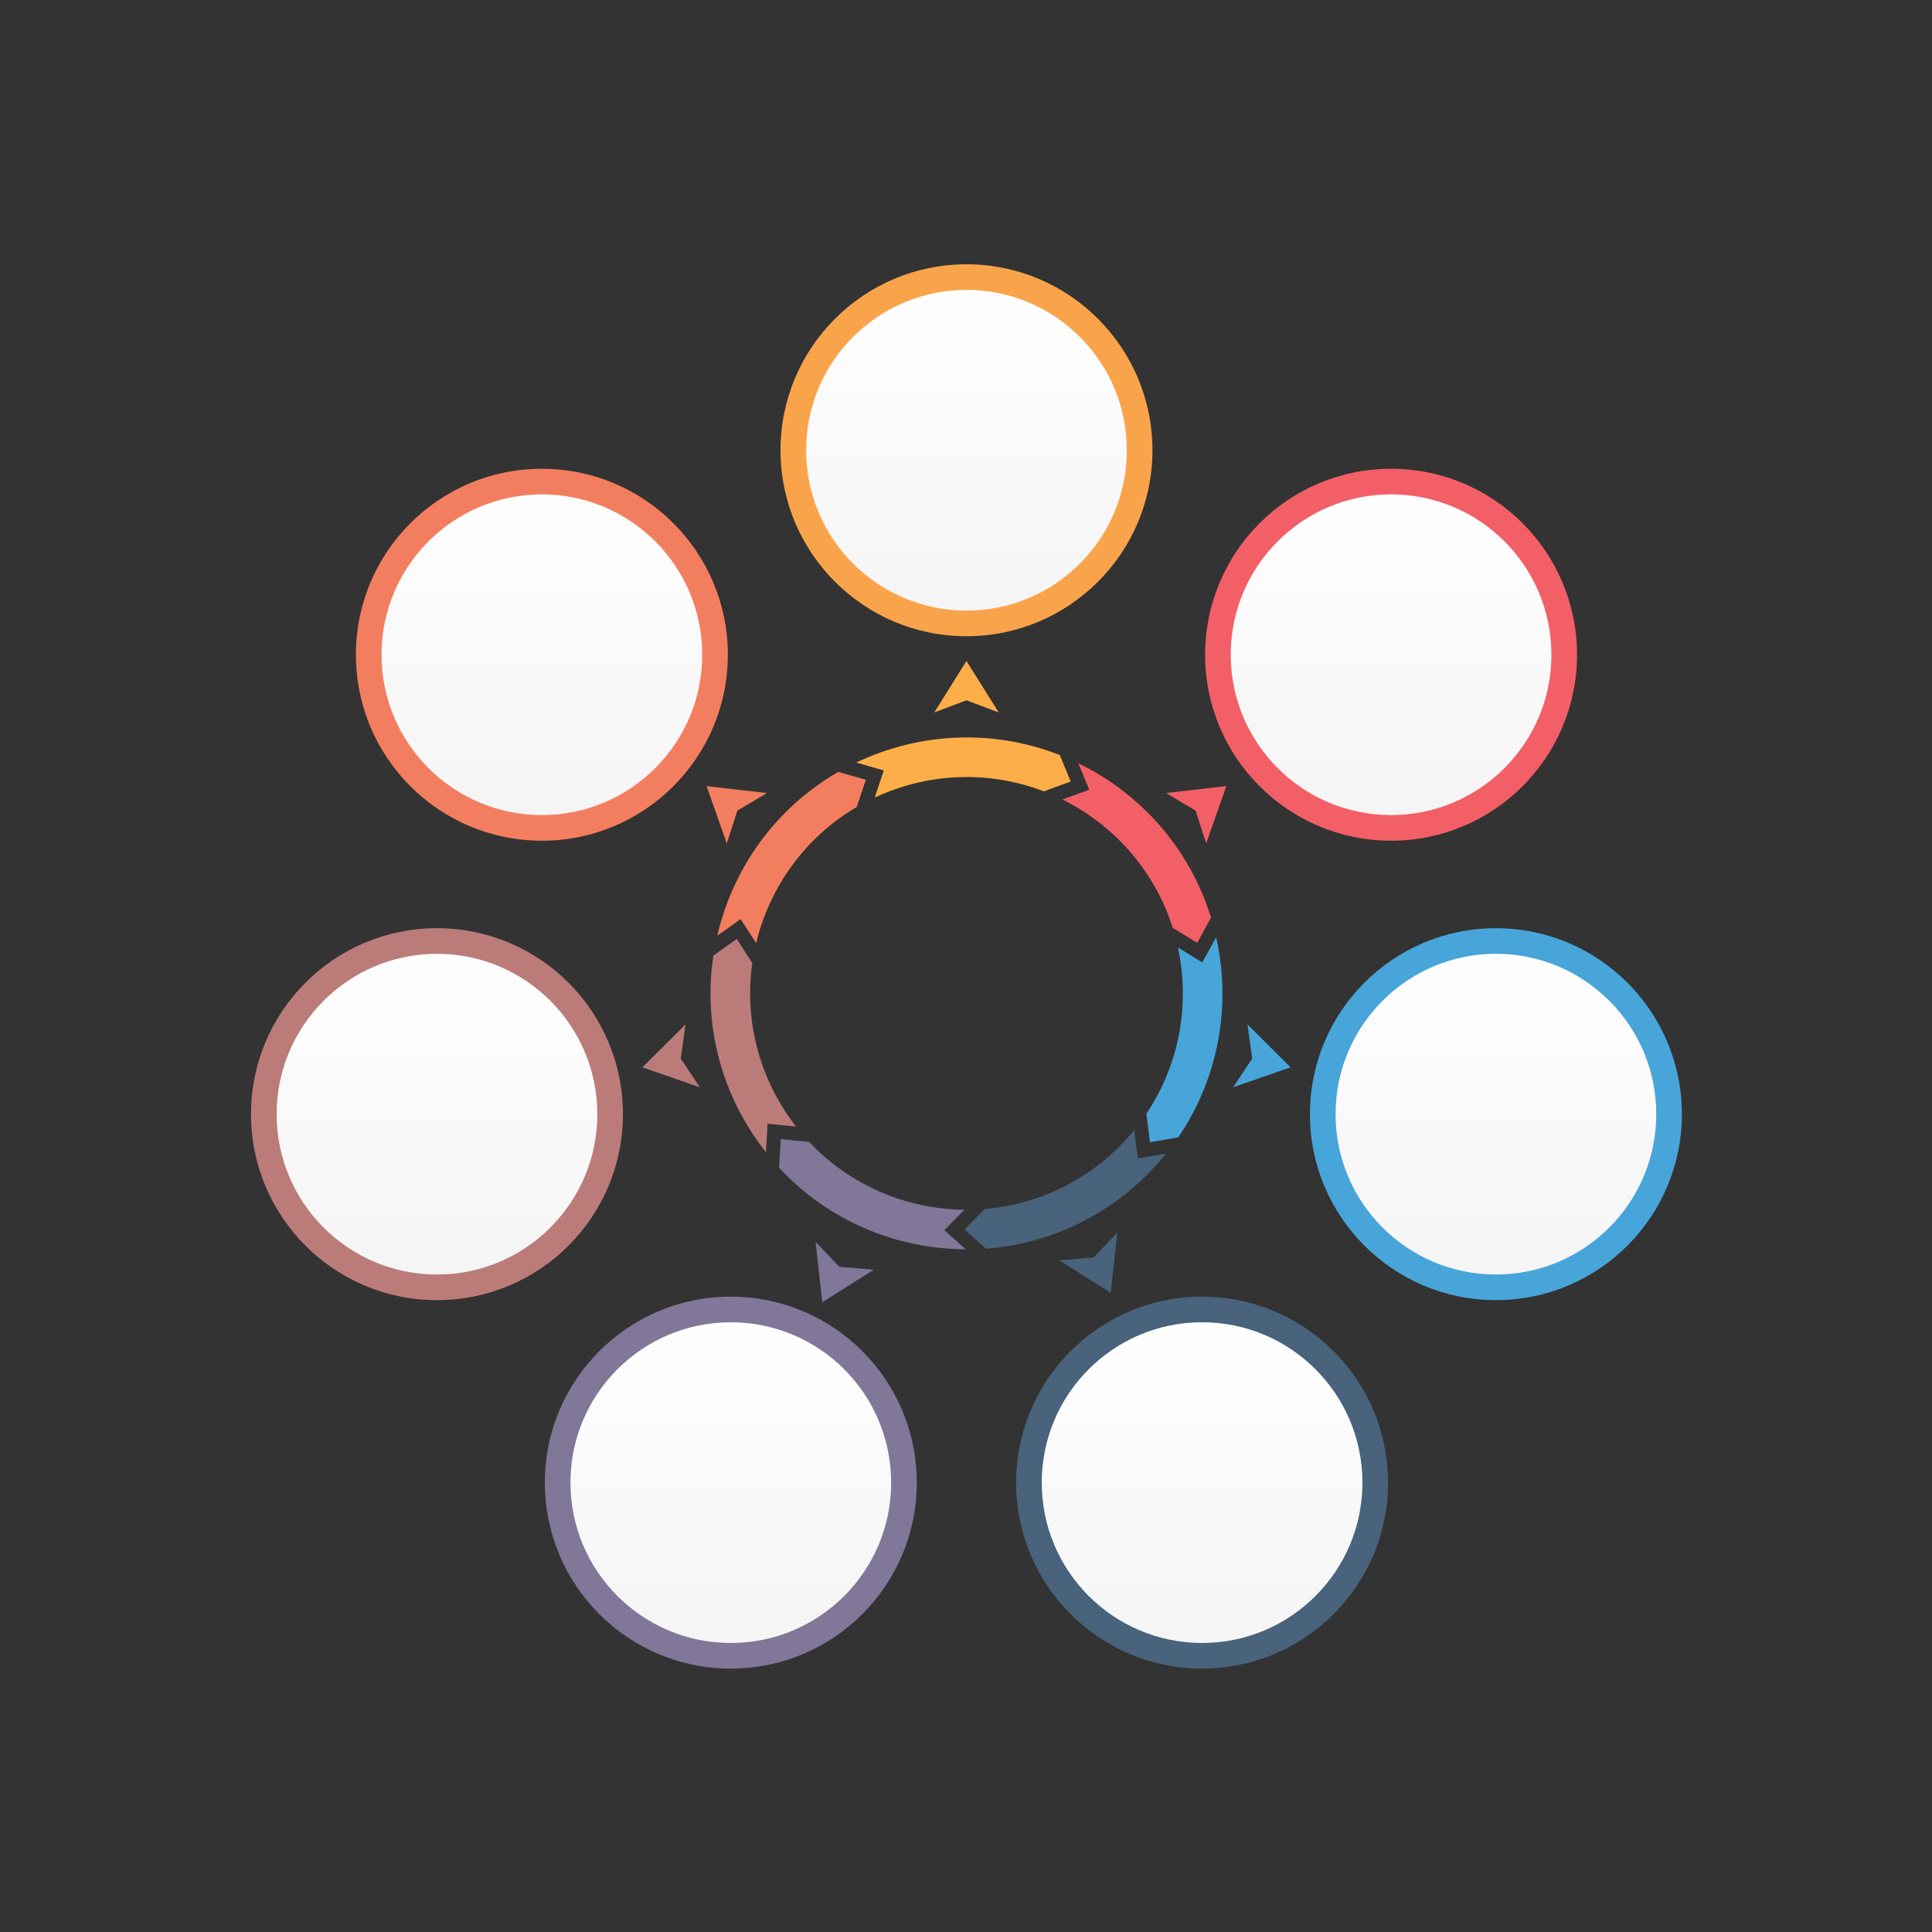
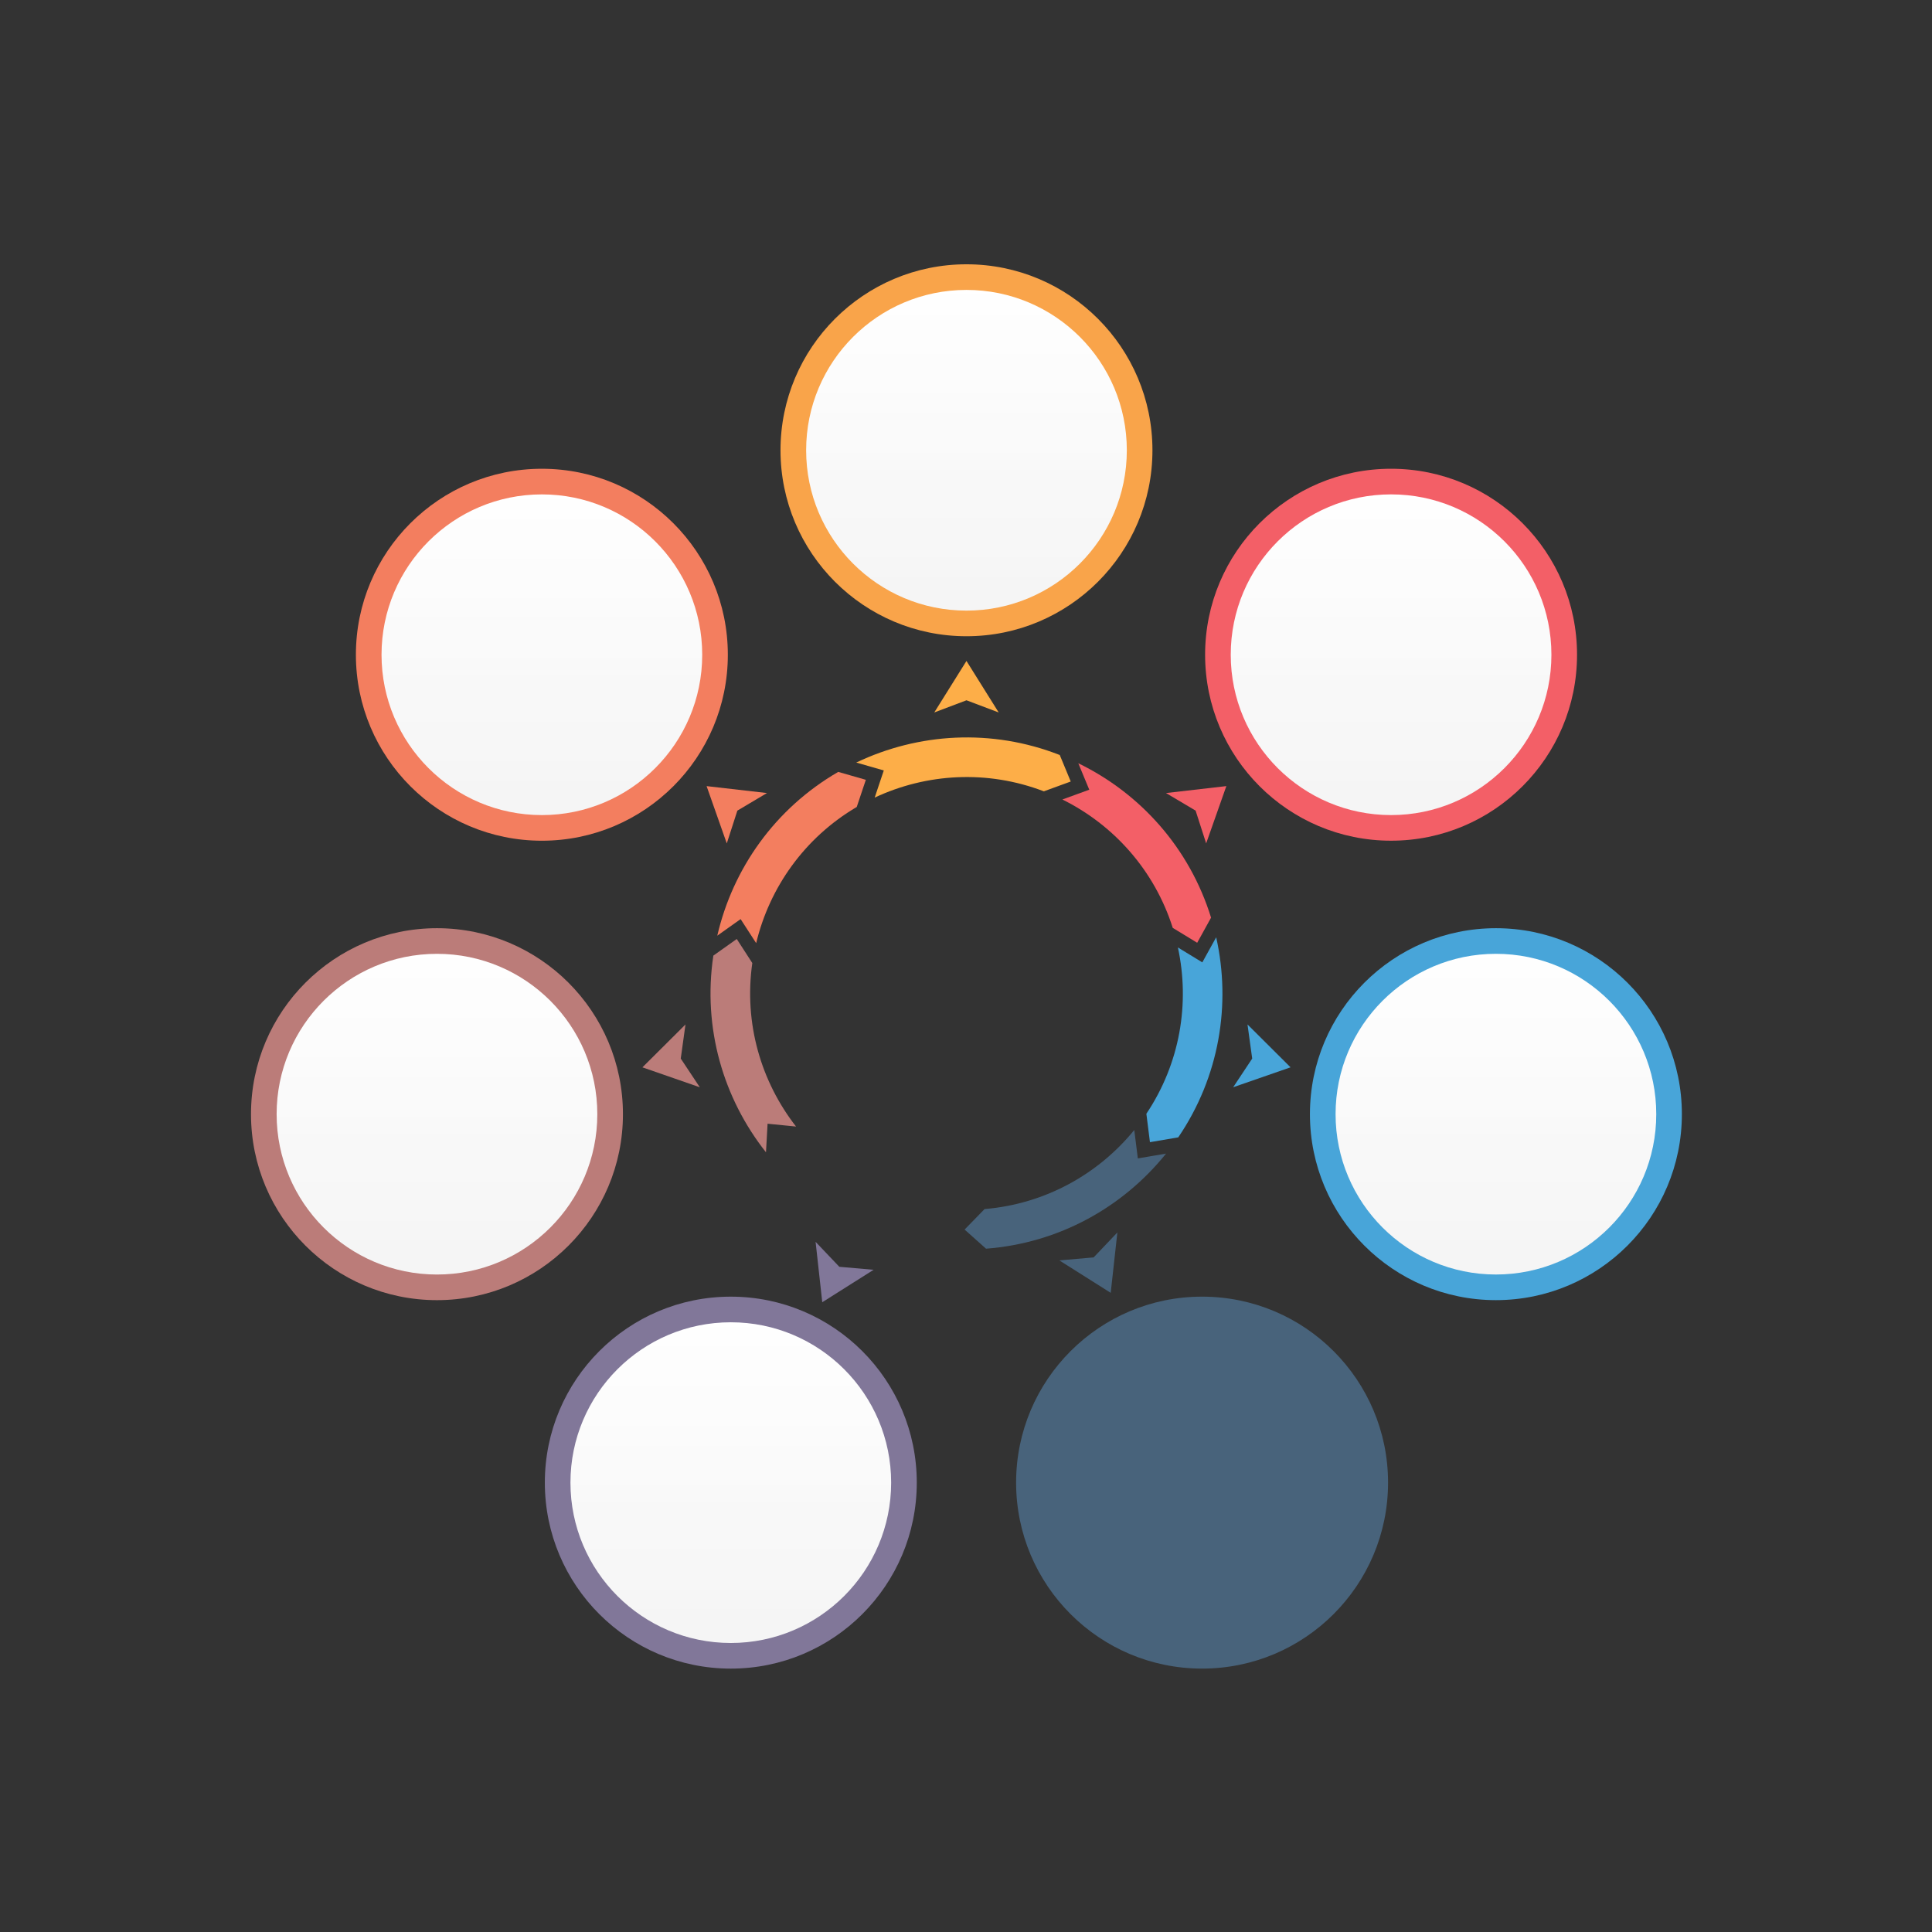
<svg xmlns="http://www.w3.org/2000/svg" width="1080" viewBox="0 0 810 810" height="1080" preserveAspectRatio="xMidYMid meet">
  <rect x="0" y="0" width="810" height="810" fill="#333333" stroke="none" />
  <defs>
    <clipPath id="e9da0762ac">
      <path d="M 159.957 207.277 L 294.406 207.277 L 294.406 341.73 L 159.957 341.73 Z M 159.957 207.277 " clip-rule="nonzero" />
    </clipPath>
    <clipPath id="961ed97c30">
      <path d="M 294.406 274.504 C 294.406 311.625 264.305 341.73 227.184 341.73 C 190.059 341.73 159.957 311.625 159.957 274.504 C 159.957 237.375 190.059 207.277 227.184 207.277 C 264.305 207.277 294.406 237.375 294.406 274.504 Z M 294.406 274.504 " clip-rule="nonzero" />
    </clipPath>
    <clipPath id="99be74076d">
      <path d="M 294.406 274.504 C 294.406 311.625 264.305 341.73 227.184 341.73 C 190.059 341.73 159.957 311.625 159.957 274.504 C 159.957 237.375 190.059 207.277 227.184 207.277 C 264.305 207.277 294.406 237.375 294.406 274.504 " clip-rule="nonzero" />
    </clipPath>
    <linearGradient x1="0" gradientTransform="matrix(0, -134.457, 134.456, 0, 227.181, 341.733)" y1="0" x2="1" gradientUnits="userSpaceOnUse" y2="0" id="d2be083136">
      <stop stop-opacity="1" stop-color="rgb(96.1%, 96.1%, 96.1%)" offset="0" />
      <stop stop-opacity="1" stop-color="rgb(96.1%, 96.1%, 96.1%)" offset="0.062" />
      <stop stop-opacity="1" stop-color="rgb(96.199%, 96.199%, 96.199%)" offset="0.094" />
      <stop stop-opacity="1" stop-color="rgb(96.399%, 96.399%, 96.399%)" offset="0.125" />
      <stop stop-opacity="1" stop-color="rgb(96.599%, 96.599%, 96.599%)" offset="0.156" />
      <stop stop-opacity="1" stop-color="rgb(96.797%, 96.797%, 96.797%)" offset="0.188" />
      <stop stop-opacity="1" stop-color="rgb(96.898%, 96.898%, 96.898%)" offset="0.25" />
      <stop stop-opacity="1" stop-color="rgb(96.999%, 96.999%, 96.999%)" offset="0.281" />
      <stop stop-opacity="1" stop-color="rgb(97.197%, 97.197%, 97.197%)" offset="0.312" />
      <stop stop-opacity="1" stop-color="rgb(97.298%, 97.298%, 97.298%)" offset="0.375" />
      <stop stop-opacity="1" stop-color="rgb(97.447%, 97.447%, 97.447%)" offset="0.438" />
      <stop stop-opacity="1" stop-color="rgb(97.697%, 97.697%, 97.697%)" offset="0.469" />
      <stop stop-opacity="1" stop-color="rgb(97.899%, 97.899%, 97.899%)" offset="0.5" />
      <stop stop-opacity="1" stop-color="rgb(98%, 98%, 98%)" offset="0.562" />
      <stop stop-opacity="1" stop-color="rgb(98.099%, 98.099%, 98.099%)" offset="0.594" />
      <stop stop-opacity="1" stop-color="rgb(98.299%, 98.299%, 98.299%)" offset="0.625" />
      <stop stop-opacity="1" stop-color="rgb(98.499%, 98.499%, 98.499%)" offset="0.656" />
      <stop stop-opacity="1" stop-color="rgb(98.697%, 98.697%, 98.697%)" offset="0.688" />
      <stop stop-opacity="1" stop-color="rgb(98.798%, 98.798%, 98.798%)" offset="0.75" />
      <stop stop-opacity="1" stop-color="rgb(98.898%, 98.898%, 98.898%)" offset="0.781" />
      <stop stop-opacity="1" stop-color="rgb(99.097%, 99.097%, 99.097%)" offset="0.812" />
      <stop stop-opacity="1" stop-color="rgb(99.197%, 99.197%, 99.197%)" offset="0.875" />
      <stop stop-opacity="1" stop-color="rgb(99.298%, 99.298%, 99.298%)" offset="0.906" />
      <stop stop-opacity="1" stop-color="rgb(99.496%, 99.496%, 99.496%)" offset="0.938" />
      <stop stop-opacity="1" stop-color="rgb(99.696%, 99.696%, 99.696%)" offset="0.969" />
      <stop stop-opacity="1" stop-color="rgb(99.898%, 99.898%, 99.898%)" offset="1" />
    </linearGradient>
    <clipPath id="f1efb99832">
      <path d="M 105.188 389 L 262 389 L 262 546 L 105.188 546 Z M 105.188 389 " clip-rule="nonzero" />
    </clipPath>
    <clipPath id="faa3fe0632">
      <path d="M 115.977 399.895 L 250.426 399.895 L 250.426 534.352 L 115.977 534.352 Z M 115.977 399.895 " clip-rule="nonzero" />
    </clipPath>
    <clipPath id="ba120992c0">
      <path d="M 250.426 467.121 C 250.426 504.246 220.324 534.352 183.203 534.352 C 146.078 534.352 115.977 504.246 115.977 467.121 C 115.977 429.996 146.078 399.895 183.203 399.895 C 220.324 399.895 250.426 429.996 250.426 467.121 Z M 250.426 467.121 " clip-rule="nonzero" />
    </clipPath>
    <clipPath id="496900ae13">
      <path d="M 250.426 467.121 C 250.426 504.246 220.324 534.352 183.203 534.352 C 146.078 534.352 115.977 504.246 115.977 467.121 C 115.977 429.996 146.078 399.895 183.203 399.895 C 220.324 399.895 250.426 429.996 250.426 467.121 " clip-rule="nonzero" />
    </clipPath>
    <linearGradient x1="-0" gradientTransform="matrix(0, -134.453, 134.451, 0, 183.202, 534.35)" y1="0" x2="1" gradientUnits="userSpaceOnUse" y2="0" id="db7df4f42a">
      <stop stop-opacity="1" stop-color="rgb(96.1%, 96.1%, 96.1%)" offset="0" />
      <stop stop-opacity="1" stop-color="rgb(96.1%, 96.1%, 96.1%)" offset="0.062" />
      <stop stop-opacity="1" stop-color="rgb(96.199%, 96.199%, 96.199%)" offset="0.094" />
      <stop stop-opacity="1" stop-color="rgb(96.399%, 96.399%, 96.399%)" offset="0.125" />
      <stop stop-opacity="1" stop-color="rgb(96.599%, 96.599%, 96.599%)" offset="0.156" />
      <stop stop-opacity="1" stop-color="rgb(96.797%, 96.797%, 96.797%)" offset="0.188" />
      <stop stop-opacity="1" stop-color="rgb(96.898%, 96.898%, 96.898%)" offset="0.25" />
      <stop stop-opacity="1" stop-color="rgb(96.999%, 96.999%, 96.999%)" offset="0.281" />
      <stop stop-opacity="1" stop-color="rgb(97.197%, 97.197%, 97.197%)" offset="0.312" />
      <stop stop-opacity="1" stop-color="rgb(97.298%, 97.298%, 97.298%)" offset="0.375" />
      <stop stop-opacity="1" stop-color="rgb(97.447%, 97.447%, 97.447%)" offset="0.438" />
      <stop stop-opacity="1" stop-color="rgb(97.697%, 97.697%, 97.697%)" offset="0.469" />
      <stop stop-opacity="1" stop-color="rgb(97.899%, 97.899%, 97.899%)" offset="0.5" />
      <stop stop-opacity="1" stop-color="rgb(98%, 98%, 98%)" offset="0.562" />
      <stop stop-opacity="1" stop-color="rgb(98.099%, 98.099%, 98.099%)" offset="0.594" />
      <stop stop-opacity="1" stop-color="rgb(98.299%, 98.299%, 98.299%)" offset="0.625" />
      <stop stop-opacity="1" stop-color="rgb(98.499%, 98.499%, 98.499%)" offset="0.656" />
      <stop stop-opacity="1" stop-color="rgb(98.697%, 98.697%, 98.697%)" offset="0.688" />
      <stop stop-opacity="1" stop-color="rgb(98.798%, 98.798%, 98.798%)" offset="0.75" />
      <stop stop-opacity="1" stop-color="rgb(98.898%, 98.898%, 98.898%)" offset="0.781" />
      <stop stop-opacity="1" stop-color="rgb(99.097%, 99.097%, 99.097%)" offset="0.812" />
      <stop stop-opacity="1" stop-color="rgb(99.197%, 99.197%, 99.197%)" offset="0.875" />
      <stop stop-opacity="1" stop-color="rgb(99.298%, 99.298%, 99.298%)" offset="0.906" />
      <stop stop-opacity="1" stop-color="rgb(99.496%, 99.496%, 99.496%)" offset="0.938" />
      <stop stop-opacity="1" stop-color="rgb(99.696%, 99.696%, 99.696%)" offset="0.969" />
      <stop stop-opacity="1" stop-color="rgb(99.898%, 99.898%, 99.898%)" offset="1" />
    </linearGradient>
    <clipPath id="3fd7623303">
      <path d="M 228.035 543.406 L 385 543.406 L 385 699.559 L 228.035 699.559 Z M 228.035 543.406 " clip-rule="nonzero" />
    </clipPath>
    <clipPath id="251d90c4e0">
      <path d="M 239.164 554.371 L 373.617 554.371 L 373.617 688.828 L 239.164 688.828 Z M 239.164 554.371 " clip-rule="nonzero" />
    </clipPath>
    <clipPath id="057a67c6f3">
      <path d="M 373.617 621.594 C 373.617 658.723 343.512 688.828 306.391 688.828 C 269.266 688.828 239.164 658.723 239.164 621.594 C 239.164 584.473 269.266 554.371 306.391 554.371 C 343.512 554.371 373.617 584.473 373.617 621.594 Z M 373.617 621.594 " clip-rule="nonzero" />
    </clipPath>
    <clipPath id="ea0b2383d6">
      <path d="M 373.617 621.594 C 373.617 658.723 343.512 688.828 306.391 688.828 C 269.266 688.828 239.164 658.723 239.164 621.594 C 239.164 584.473 269.266 554.371 306.391 554.371 C 343.512 554.371 373.617 584.473 373.617 621.594 " clip-rule="nonzero" />
    </clipPath>
    <linearGradient x1="-0" gradientTransform="matrix(0, -134.457, 134.456, 0, 306.394, 688.827)" y1="0" x2="1" gradientUnits="userSpaceOnUse" y2="0" id="d6de7c72d8">
      <stop stop-opacity="1" stop-color="rgb(96.1%, 96.1%, 96.1%)" offset="0" />
      <stop stop-opacity="1" stop-color="rgb(96.1%, 96.1%, 96.1%)" offset="0.062" />
      <stop stop-opacity="1" stop-color="rgb(96.199%, 96.199%, 96.199%)" offset="0.094" />
      <stop stop-opacity="1" stop-color="rgb(96.399%, 96.399%, 96.399%)" offset="0.125" />
      <stop stop-opacity="1" stop-color="rgb(96.599%, 96.599%, 96.599%)" offset="0.156" />
      <stop stop-opacity="1" stop-color="rgb(96.797%, 96.797%, 96.797%)" offset="0.188" />
      <stop stop-opacity="1" stop-color="rgb(96.898%, 96.898%, 96.898%)" offset="0.25" />
      <stop stop-opacity="1" stop-color="rgb(96.999%, 96.999%, 96.999%)" offset="0.281" />
      <stop stop-opacity="1" stop-color="rgb(97.197%, 97.197%, 97.197%)" offset="0.312" />
      <stop stop-opacity="1" stop-color="rgb(97.298%, 97.298%, 97.298%)" offset="0.375" />
      <stop stop-opacity="1" stop-color="rgb(97.447%, 97.447%, 97.447%)" offset="0.438" />
      <stop stop-opacity="1" stop-color="rgb(97.697%, 97.697%, 97.697%)" offset="0.469" />
      <stop stop-opacity="1" stop-color="rgb(97.899%, 97.899%, 97.899%)" offset="0.5" />
      <stop stop-opacity="1" stop-color="rgb(98%, 98%, 98%)" offset="0.562" />
      <stop stop-opacity="1" stop-color="rgb(98.099%, 98.099%, 98.099%)" offset="0.594" />
      <stop stop-opacity="1" stop-color="rgb(98.299%, 98.299%, 98.299%)" offset="0.625" />
      <stop stop-opacity="1" stop-color="rgb(98.499%, 98.499%, 98.499%)" offset="0.656" />
      <stop stop-opacity="1" stop-color="rgb(98.697%, 98.697%, 98.697%)" offset="0.688" />
      <stop stop-opacity="1" stop-color="rgb(98.798%, 98.798%, 98.798%)" offset="0.75" />
      <stop stop-opacity="1" stop-color="rgb(98.898%, 98.898%, 98.898%)" offset="0.781" />
      <stop stop-opacity="1" stop-color="rgb(99.097%, 99.097%, 99.097%)" offset="0.812" />
      <stop stop-opacity="1" stop-color="rgb(99.197%, 99.197%, 99.197%)" offset="0.875" />
      <stop stop-opacity="1" stop-color="rgb(99.298%, 99.298%, 99.298%)" offset="0.906" />
      <stop stop-opacity="1" stop-color="rgb(99.496%, 99.496%, 99.496%)" offset="0.938" />
      <stop stop-opacity="1" stop-color="rgb(99.696%, 99.696%, 99.696%)" offset="0.969" />
      <stop stop-opacity="1" stop-color="rgb(99.898%, 99.898%, 99.898%)" offset="1" />
    </linearGradient>
    <clipPath id="6334db4a4b">
      <path d="M 426 543.406 L 582 543.406 L 582 699.559 L 426 699.559 Z M 426 543.406 " clip-rule="nonzero" />
    </clipPath>
    <clipPath id="32a6ffb2ca">
-       <path d="M 436.754 554.367 L 571.207 554.367 L 571.207 688.824 L 436.754 688.824 Z M 436.754 554.367 " clip-rule="nonzero" />
-     </clipPath>
+       </clipPath>
    <clipPath id="ca96fd8381">
      <path d="M 571.207 621.594 C 571.207 658.723 541.105 688.824 503.98 688.824 C 466.852 688.824 436.754 658.723 436.754 621.594 C 436.754 584.469 466.852 554.367 503.98 554.367 C 541.105 554.367 571.207 584.469 571.207 621.594 Z M 571.207 621.594 " clip-rule="nonzero" />
    </clipPath>
    <clipPath id="0eb1351069">
      <path d="M 571.207 621.594 C 571.207 658.723 541.105 688.824 503.98 688.824 C 466.852 688.824 436.754 658.723 436.754 621.594 C 436.754 584.469 466.852 554.367 503.98 554.367 C 541.105 554.367 571.207 584.469 571.207 621.594 " clip-rule="nonzero" />
    </clipPath>
    <linearGradient x1="0" gradientTransform="matrix(0, -134.457, 134.456, 0, 503.981, 688.823)" y1="0" x2="1" gradientUnits="userSpaceOnUse" y2="0" id="10526d1fd7">
      <stop stop-opacity="1" stop-color="rgb(96.1%, 96.1%, 96.1%)" offset="0" />
      <stop stop-opacity="1" stop-color="rgb(96.1%, 96.1%, 96.1%)" offset="0.062" />
      <stop stop-opacity="1" stop-color="rgb(96.199%, 96.199%, 96.199%)" offset="0.094" />
      <stop stop-opacity="1" stop-color="rgb(96.399%, 96.399%, 96.399%)" offset="0.125" />
      <stop stop-opacity="1" stop-color="rgb(96.599%, 96.599%, 96.599%)" offset="0.156" />
      <stop stop-opacity="1" stop-color="rgb(96.797%, 96.797%, 96.797%)" offset="0.188" />
      <stop stop-opacity="1" stop-color="rgb(96.898%, 96.898%, 96.898%)" offset="0.25" />
      <stop stop-opacity="1" stop-color="rgb(96.999%, 96.999%, 96.999%)" offset="0.281" />
      <stop stop-opacity="1" stop-color="rgb(97.197%, 97.197%, 97.197%)" offset="0.312" />
      <stop stop-opacity="1" stop-color="rgb(97.298%, 97.298%, 97.298%)" offset="0.375" />
      <stop stop-opacity="1" stop-color="rgb(97.447%, 97.447%, 97.447%)" offset="0.438" />
      <stop stop-opacity="1" stop-color="rgb(97.697%, 97.697%, 97.697%)" offset="0.469" />
      <stop stop-opacity="1" stop-color="rgb(97.899%, 97.899%, 97.899%)" offset="0.5" />
      <stop stop-opacity="1" stop-color="rgb(98%, 98%, 98%)" offset="0.562" />
      <stop stop-opacity="1" stop-color="rgb(98.099%, 98.099%, 98.099%)" offset="0.594" />
      <stop stop-opacity="1" stop-color="rgb(98.299%, 98.299%, 98.299%)" offset="0.625" />
      <stop stop-opacity="1" stop-color="rgb(98.499%, 98.499%, 98.499%)" offset="0.656" />
      <stop stop-opacity="1" stop-color="rgb(98.697%, 98.697%, 98.697%)" offset="0.688" />
      <stop stop-opacity="1" stop-color="rgb(98.798%, 98.798%, 98.798%)" offset="0.75" />
      <stop stop-opacity="1" stop-color="rgb(98.898%, 98.898%, 98.898%)" offset="0.781" />
      <stop stop-opacity="1" stop-color="rgb(99.097%, 99.097%, 99.097%)" offset="0.812" />
      <stop stop-opacity="1" stop-color="rgb(99.197%, 99.197%, 99.197%)" offset="0.875" />
      <stop stop-opacity="1" stop-color="rgb(99.298%, 99.298%, 99.298%)" offset="0.906" />
      <stop stop-opacity="1" stop-color="rgb(99.496%, 99.496%, 99.496%)" offset="0.938" />
      <stop stop-opacity="1" stop-color="rgb(99.696%, 99.696%, 99.696%)" offset="0.969" />
      <stop stop-opacity="1" stop-color="rgb(99.898%, 99.898%, 99.898%)" offset="1" />
    </linearGradient>
    <clipPath id="cebb6a0b62">
      <path d="M 549 389 L 705.129 389 L 705.129 546 L 549 546 Z M 549 389 " clip-rule="nonzero" />
    </clipPath>
    <clipPath id="348903caca">
      <path d="M 559.945 399.891 L 694.395 399.891 L 694.395 534.344 L 559.945 534.344 Z M 559.945 399.891 " clip-rule="nonzero" />
    </clipPath>
    <clipPath id="e47b94c301">
      <path d="M 694.395 467.117 C 694.395 504.238 664.293 534.344 627.168 534.344 C 590.039 534.344 559.945 504.238 559.945 467.117 C 559.945 429.992 590.039 399.891 627.168 399.891 C 664.293 399.891 694.395 429.992 694.395 467.117 Z M 694.395 467.117 " clip-rule="nonzero" />
    </clipPath>
    <clipPath id="39ce219b38">
      <path d="M 694.395 467.117 C 694.395 504.238 664.293 534.344 627.168 534.344 C 590.039 534.344 559.945 504.238 559.945 467.117 C 559.945 429.992 590.039 399.891 627.168 399.891 C 664.293 399.891 694.395 429.992 694.395 467.117 " clip-rule="nonzero" />
    </clipPath>
    <linearGradient x1="0" gradientTransform="matrix(0, -134.456, 134.454, 0, 627.165, 534.346)" y1="0" x2="1" gradientUnits="userSpaceOnUse" y2="0" id="3721490b5f">
      <stop stop-opacity="1" stop-color="rgb(96.1%, 96.1%, 96.1%)" offset="0" />
      <stop stop-opacity="1" stop-color="rgb(96.1%, 96.1%, 96.1%)" offset="0.062" />
      <stop stop-opacity="1" stop-color="rgb(96.199%, 96.199%, 96.199%)" offset="0.094" />
      <stop stop-opacity="1" stop-color="rgb(96.399%, 96.399%, 96.399%)" offset="0.125" />
      <stop stop-opacity="1" stop-color="rgb(96.599%, 96.599%, 96.599%)" offset="0.156" />
      <stop stop-opacity="1" stop-color="rgb(96.797%, 96.797%, 96.797%)" offset="0.188" />
      <stop stop-opacity="1" stop-color="rgb(96.898%, 96.898%, 96.898%)" offset="0.25" />
      <stop stop-opacity="1" stop-color="rgb(96.999%, 96.999%, 96.999%)" offset="0.281" />
      <stop stop-opacity="1" stop-color="rgb(97.197%, 97.197%, 97.197%)" offset="0.312" />
      <stop stop-opacity="1" stop-color="rgb(97.298%, 97.298%, 97.298%)" offset="0.375" />
      <stop stop-opacity="1" stop-color="rgb(97.447%, 97.447%, 97.447%)" offset="0.438" />
      <stop stop-opacity="1" stop-color="rgb(97.697%, 97.697%, 97.697%)" offset="0.469" />
      <stop stop-opacity="1" stop-color="rgb(97.899%, 97.899%, 97.899%)" offset="0.5" />
      <stop stop-opacity="1" stop-color="rgb(98%, 98%, 98%)" offset="0.562" />
      <stop stop-opacity="1" stop-color="rgb(98.099%, 98.099%, 98.099%)" offset="0.594" />
      <stop stop-opacity="1" stop-color="rgb(98.299%, 98.299%, 98.299%)" offset="0.625" />
      <stop stop-opacity="1" stop-color="rgb(98.499%, 98.499%, 98.499%)" offset="0.656" />
      <stop stop-opacity="1" stop-color="rgb(98.697%, 98.697%, 98.697%)" offset="0.688" />
      <stop stop-opacity="1" stop-color="rgb(98.798%, 98.798%, 98.798%)" offset="0.75" />
      <stop stop-opacity="1" stop-color="rgb(98.898%, 98.898%, 98.898%)" offset="0.781" />
      <stop stop-opacity="1" stop-color="rgb(99.097%, 99.097%, 99.097%)" offset="0.812" />
      <stop stop-opacity="1" stop-color="rgb(99.197%, 99.197%, 99.197%)" offset="0.875" />
      <stop stop-opacity="1" stop-color="rgb(99.298%, 99.298%, 99.298%)" offset="0.906" />
      <stop stop-opacity="1" stop-color="rgb(99.496%, 99.496%, 99.496%)" offset="0.938" />
      <stop stop-opacity="1" stop-color="rgb(99.696%, 99.696%, 99.696%)" offset="0.969" />
      <stop stop-opacity="1" stop-color="rgb(99.898%, 99.898%, 99.898%)" offset="1" />
    </linearGradient>
    <clipPath id="fa2e77fed4">
      <path d="M 515.992 207.27 L 650.438 207.27 L 650.438 341.727 L 515.992 341.727 Z M 515.992 207.27 " clip-rule="nonzero" />
    </clipPath>
    <clipPath id="6c5c47500c">
      <path d="M 650.438 274.5 C 650.438 311.625 620.336 341.727 583.211 341.727 C 546.09 341.727 515.992 311.625 515.992 274.5 C 515.992 237.371 546.09 207.27 583.211 207.27 C 620.336 207.27 650.438 237.371 650.438 274.5 Z M 650.438 274.5 " clip-rule="nonzero" />
    </clipPath>
    <clipPath id="2130ba564d">
      <path d="M 650.438 274.5 C 650.438 311.625 620.336 341.727 583.211 341.727 C 546.09 341.727 515.992 311.625 515.992 274.5 C 515.992 237.371 546.09 207.27 583.211 207.27 C 620.336 207.27 650.438 237.371 650.438 274.5 " clip-rule="nonzero" />
    </clipPath>
    <linearGradient x1="0" gradientTransform="matrix(0, -134.457, 134.455, 0, 583.214, 341.729)" y1="0" x2="1" gradientUnits="userSpaceOnUse" y2="0" id="ccb041e6d6">
      <stop stop-opacity="1" stop-color="rgb(96.1%, 96.1%, 96.1%)" offset="0" />
      <stop stop-opacity="1" stop-color="rgb(96.1%, 96.1%, 96.1%)" offset="0.062" />
      <stop stop-opacity="1" stop-color="rgb(96.199%, 96.199%, 96.199%)" offset="0.094" />
      <stop stop-opacity="1" stop-color="rgb(96.399%, 96.399%, 96.399%)" offset="0.125" />
      <stop stop-opacity="1" stop-color="rgb(96.599%, 96.599%, 96.599%)" offset="0.156" />
      <stop stop-opacity="1" stop-color="rgb(96.797%, 96.797%, 96.797%)" offset="0.188" />
      <stop stop-opacity="1" stop-color="rgb(96.898%, 96.898%, 96.898%)" offset="0.25" />
      <stop stop-opacity="1" stop-color="rgb(96.999%, 96.999%, 96.999%)" offset="0.281" />
      <stop stop-opacity="1" stop-color="rgb(97.197%, 97.197%, 97.197%)" offset="0.312" />
      <stop stop-opacity="1" stop-color="rgb(97.298%, 97.298%, 97.298%)" offset="0.375" />
      <stop stop-opacity="1" stop-color="rgb(97.447%, 97.447%, 97.447%)" offset="0.438" />
      <stop stop-opacity="1" stop-color="rgb(97.697%, 97.697%, 97.697%)" offset="0.469" />
      <stop stop-opacity="1" stop-color="rgb(97.899%, 97.899%, 97.899%)" offset="0.5" />
      <stop stop-opacity="1" stop-color="rgb(98%, 98%, 98%)" offset="0.562" />
      <stop stop-opacity="1" stop-color="rgb(98.099%, 98.099%, 98.099%)" offset="0.594" />
      <stop stop-opacity="1" stop-color="rgb(98.299%, 98.299%, 98.299%)" offset="0.625" />
      <stop stop-opacity="1" stop-color="rgb(98.499%, 98.499%, 98.499%)" offset="0.656" />
      <stop stop-opacity="1" stop-color="rgb(98.697%, 98.697%, 98.697%)" offset="0.688" />
      <stop stop-opacity="1" stop-color="rgb(98.798%, 98.798%, 98.798%)" offset="0.75" />
      <stop stop-opacity="1" stop-color="rgb(98.898%, 98.898%, 98.898%)" offset="0.781" />
      <stop stop-opacity="1" stop-color="rgb(99.097%, 99.097%, 99.097%)" offset="0.812" />
      <stop stop-opacity="1" stop-color="rgb(99.197%, 99.197%, 99.197%)" offset="0.875" />
      <stop stop-opacity="1" stop-color="rgb(99.298%, 99.298%, 99.298%)" offset="0.906" />
      <stop stop-opacity="1" stop-color="rgb(99.496%, 99.496%, 99.496%)" offset="0.938" />
      <stop stop-opacity="1" stop-color="rgb(99.696%, 99.696%, 99.696%)" offset="0.969" />
      <stop stop-opacity="1" stop-color="rgb(99.898%, 99.898%, 99.898%)" offset="1" />
    </linearGradient>
    <clipPath id="b374244a72">
      <path d="M 327 110.809 L 484 110.809 L 484 267 L 327 267 Z M 327 110.809 " clip-rule="nonzero" />
    </clipPath>
    <clipPath id="dce2769df7">
      <path d="M 337.977 121.547 L 472.426 121.547 L 472.426 256.004 L 337.977 256.004 Z M 337.977 121.547 " clip-rule="nonzero" />
    </clipPath>
    <clipPath id="aa6f8716b0">
      <path d="M 472.426 188.773 C 472.426 225.902 442.324 256.004 405.203 256.004 C 368.074 256.004 337.977 225.902 337.977 188.773 C 337.977 151.648 368.074 121.547 405.203 121.547 C 442.324 121.547 472.426 151.648 472.426 188.773 Z M 472.426 188.773 " clip-rule="nonzero" />
    </clipPath>
    <clipPath id="a7fff808ce">
      <path d="M 472.426 188.773 C 472.426 225.902 442.324 256.004 405.203 256.004 C 368.074 256.004 337.977 225.902 337.977 188.773 C 337.977 151.648 368.074 121.547 405.203 121.547 C 442.324 121.547 472.426 151.648 472.426 188.773 " clip-rule="nonzero" />
    </clipPath>
    <linearGradient x1="0" gradientTransform="matrix(0, -134.457, 134.456, 0, 405.198, 256.005)" y1="0" x2="1" gradientUnits="userSpaceOnUse" y2="0" id="798e2cebdb">
      <stop stop-opacity="1" stop-color="rgb(96.1%, 96.1%, 96.1%)" offset="0" />
      <stop stop-opacity="1" stop-color="rgb(96.1%, 96.1%, 96.1%)" offset="0.062" />
      <stop stop-opacity="1" stop-color="rgb(96.199%, 96.199%, 96.199%)" offset="0.094" />
      <stop stop-opacity="1" stop-color="rgb(96.399%, 96.399%, 96.399%)" offset="0.125" />
      <stop stop-opacity="1" stop-color="rgb(96.599%, 96.599%, 96.599%)" offset="0.156" />
      <stop stop-opacity="1" stop-color="rgb(96.797%, 96.797%, 96.797%)" offset="0.188" />
      <stop stop-opacity="1" stop-color="rgb(96.898%, 96.898%, 96.898%)" offset="0.25" />
      <stop stop-opacity="1" stop-color="rgb(96.999%, 96.999%, 96.999%)" offset="0.281" />
      <stop stop-opacity="1" stop-color="rgb(97.197%, 97.197%, 97.197%)" offset="0.312" />
      <stop stop-opacity="1" stop-color="rgb(97.298%, 97.298%, 97.298%)" offset="0.375" />
      <stop stop-opacity="1" stop-color="rgb(97.447%, 97.447%, 97.447%)" offset="0.438" />
      <stop stop-opacity="1" stop-color="rgb(97.697%, 97.697%, 97.697%)" offset="0.469" />
      <stop stop-opacity="1" stop-color="rgb(97.899%, 97.899%, 97.899%)" offset="0.5" />
      <stop stop-opacity="1" stop-color="rgb(98%, 98%, 98%)" offset="0.562" />
      <stop stop-opacity="1" stop-color="rgb(98.099%, 98.099%, 98.099%)" offset="0.594" />
      <stop stop-opacity="1" stop-color="rgb(98.299%, 98.299%, 98.299%)" offset="0.625" />
      <stop stop-opacity="1" stop-color="rgb(98.499%, 98.499%, 98.499%)" offset="0.656" />
      <stop stop-opacity="1" stop-color="rgb(98.697%, 98.697%, 98.697%)" offset="0.688" />
      <stop stop-opacity="1" stop-color="rgb(98.798%, 98.798%, 98.798%)" offset="0.75" />
      <stop stop-opacity="1" stop-color="rgb(98.898%, 98.898%, 98.898%)" offset="0.781" />
      <stop stop-opacity="1" stop-color="rgb(99.097%, 99.097%, 99.097%)" offset="0.812" />
      <stop stop-opacity="1" stop-color="rgb(99.197%, 99.197%, 99.197%)" offset="0.875" />
      <stop stop-opacity="1" stop-color="rgb(99.298%, 99.298%, 99.298%)" offset="0.906" />
      <stop stop-opacity="1" stop-color="rgb(99.496%, 99.496%, 99.496%)" offset="0.938" />
      <stop stop-opacity="1" stop-color="rgb(99.696%, 99.696%, 99.696%)" offset="0.969" />
      <stop stop-opacity="1" stop-color="rgb(99.898%, 99.898%, 99.898%)" offset="1" />
    </linearGradient>
  </defs>
  <path fill="#f37e5f" d="M 296.242 329.582 L 321.547 332.488 L 309.141 339.863 L 304.707 353.605 L 296.242 329.582 " fill-opacity="1" fill-rule="nonzero" />
  <path fill="#bb7c79" d="M 269.34 447.484 L 287.391 429.516 L 285.41 443.812 L 293.398 455.844 L 269.34 447.484 " fill-opacity="1" fill-rule="nonzero" />
  <path fill="#817799" d="M 344.738 545.969 L 341.941 520.648 L 351.891 531.109 L 366.27 532.367 L 344.738 545.969 " fill-opacity="1" fill-rule="nonzero" />
  <path fill="#48637b" d="M 465.672 542.031 L 444.133 528.43 L 458.512 527.172 L 468.465 516.711 L 465.672 542.031 " fill-opacity="1" fill-rule="nonzero" />
  <path fill="#48a5d9" d="M 541.07 447.477 L 517.012 455.832 L 524.992 443.809 L 523.02 429.504 L 541.07 447.477 " fill-opacity="1" fill-rule="nonzero" />
  <path fill="#f35f67" d="M 514.156 329.574 L 505.688 353.598 L 501.266 339.855 L 488.852 332.488 L 514.156 329.574 " fill-opacity="1" fill-rule="nonzero" />
  <path fill="#fdae48" d="M 405.195 277.105 L 418.703 298.703 L 405.203 293.598 L 391.695 298.703 L 405.195 277.105 " fill-opacity="1" fill-rule="nonzero" />
  <path fill="#f37e5f" d="M 305.148 274.504 C 305.148 317.562 270.242 352.477 227.184 352.477 C 184.121 352.477 149.211 317.562 149.211 274.504 C 149.211 231.441 184.121 196.531 227.184 196.531 C 270.242 196.531 305.148 231.441 305.148 274.504 " fill-opacity="1" fill-rule="nonzero" />
  <g clip-path="url(#e9da0762ac)">
    <g clip-path="url(#961ed97c30)">
      <g clip-path="url(#99be74076d)">
        <path fill="url(#d2be083136)" d="M 159.957 341.73 L 294.406 341.73 L 294.406 207.277 L 159.957 207.277 Z M 159.957 341.73 " fill-rule="nonzero" />
      </g>
    </g>
  </g>
  <g clip-path="url(#f1efb99832)">
    <path fill="#bb7c79" d="M 261.172 467.121 C 261.172 510.18 226.262 545.094 183.203 545.094 C 140.141 545.094 105.234 510.18 105.234 467.121 C 105.234 424.059 140.141 389.152 183.203 389.152 C 226.262 389.152 261.172 424.059 261.172 467.121 " fill-opacity="1" fill-rule="nonzero" />
  </g>
  <g clip-path="url(#faa3fe0632)">
    <g clip-path="url(#ba120992c0)">
      <g clip-path="url(#496900ae13)">
        <path fill="url(#db7df4f42a)" d="M 115.977 534.352 L 250.426 534.352 L 250.426 399.895 L 115.977 399.895 Z M 115.977 534.352 " fill-rule="nonzero" />
      </g>
    </g>
  </g>
  <g clip-path="url(#3fd7623303)">
    <path fill="#817799" d="M 384.363 621.594 C 384.363 664.66 349.453 699.574 306.391 699.574 C 263.328 699.574 228.426 664.66 228.426 621.594 C 228.426 578.539 263.328 543.629 306.391 543.629 C 349.453 543.629 384.363 578.539 384.363 621.594 " fill-opacity="1" fill-rule="nonzero" />
  </g>
  <g clip-path="url(#251d90c4e0)">
    <g clip-path="url(#057a67c6f3)">
      <g clip-path="url(#ea0b2383d6)">
        <path fill="url(#d6de7c72d8)" d="M 239.164 688.828 L 373.617 688.828 L 373.617 554.371 L 239.164 554.371 Z M 239.164 688.828 " fill-rule="nonzero" />
      </g>
    </g>
  </g>
  <g clip-path="url(#6334db4a4b)">
    <path fill="#48637b" d="M 581.949 621.594 C 581.949 664.652 547.043 699.566 503.98 699.566 C 460.918 699.566 426.008 664.652 426.008 621.594 C 426.008 578.539 460.918 543.625 503.98 543.625 C 547.043 543.625 581.949 578.539 581.949 621.594 " fill-opacity="1" fill-rule="nonzero" />
  </g>
  <g clip-path="url(#32a6ffb2ca)">
    <g clip-path="url(#ca96fd8381)">
      <g clip-path="url(#0eb1351069)">
        <path fill="url(#10526d1fd7)" d="M 436.754 688.824 L 571.207 688.824 L 571.207 554.367 L 436.754 554.367 Z M 436.754 688.824 " fill-rule="nonzero" />
      </g>
    </g>
  </g>
  <g clip-path="url(#cebb6a0b62)">
    <path fill="#48a5d9" d="M 705.133 467.117 C 705.133 510.18 670.23 545.09 627.168 545.09 C 584.105 545.09 549.195 510.18 549.195 467.117 C 549.195 424.055 584.105 389.152 627.168 389.152 C 670.23 389.152 705.133 424.055 705.133 467.117 " fill-opacity="1" fill-rule="nonzero" />
  </g>
  <g clip-path="url(#348903caca)">
    <g clip-path="url(#e47b94c301)">
      <g clip-path="url(#39ce219b38)">
        <path fill="url(#3721490b5f)" d="M 559.945 534.344 L 694.395 534.344 L 694.395 399.891 L 559.945 399.891 Z M 559.945 534.344 " fill-rule="nonzero" />
      </g>
    </g>
  </g>
  <path fill="#f35f67" d="M 661.18 274.5 C 661.18 317.555 626.273 352.469 583.211 352.469 C 540.152 352.469 505.246 317.555 505.246 274.5 C 505.246 231.434 540.152 196.527 583.211 196.527 C 626.273 196.527 661.18 231.434 661.18 274.5 " fill-opacity="1" fill-rule="nonzero" />
  <g clip-path="url(#fa2e77fed4)">
    <g clip-path="url(#6c5c47500c)">
      <g clip-path="url(#2130ba564d)">
        <path fill="url(#ccb041e6d6)" d="M 515.992 341.727 L 650.438 341.727 L 650.438 207.27 L 515.992 207.27 Z M 515.992 341.727 " fill-rule="nonzero" />
      </g>
    </g>
  </g>
  <g clip-path="url(#b374244a72)">
    <path fill="#f9a44a" d="M 483.168 188.773 C 483.168 231.832 448.258 266.746 405.203 266.746 C 362.141 266.746 327.23 231.832 327.23 188.773 C 327.23 145.719 362.141 110.805 405.203 110.805 C 448.258 110.805 483.168 145.719 483.168 188.773 " fill-opacity="1" fill-rule="nonzero" />
  </g>
  <g clip-path="url(#dce2769df7)">
    <g clip-path="url(#aa6f8716b0)">
      <g clip-path="url(#a7fff808ce)">
        <path fill="url(#798e2cebdb)" d="M 337.977 256.004 L 472.426 256.004 L 472.426 121.547 L 337.977 121.547 Z M 337.977 256.004 " fill-rule="nonzero" />
      </g>
    </g>
  </g>
  <path fill="#f37e5f" d="M 351.477 323.633 L 351.461 323.605 C 324.848 339 307.219 364.266 300.723 392.289 L 305.48 388.906 L 310.508 385.336 L 313.855 390.512 L 317.027 395.414 C 322.594 372.188 337.223 351.262 359.191 338.324 L 363.008 326.941 L 351.477 323.633 " fill-opacity="1" fill-rule="nonzero" />
  <path fill="#bb7c79" d="M 299.105 400.625 L 299.078 400.621 C 294.52 431.02 303.285 460.555 321.141 483.105 L 321.469 477.277 L 321.809 471.125 L 327.945 471.734 L 333.75 472.312 C 319.055 453.473 311.82 428.988 315.406 403.754 L 308.887 393.676 L 299.105 400.625 " fill-opacity="1" fill-rule="nonzero" />
-   <path fill="#817799" d="M 326.648 489.57 L 326.625 489.586 C 347.559 512.109 376.109 523.668 404.879 523.77 L 400.523 519.883 L 395.926 515.773 L 400.227 511.363 L 404.297 507.188 C 380.41 506.926 356.75 497.316 339.258 478.773 L 327.316 477.59 L 326.648 489.57 " fill-opacity="1" fill-rule="nonzero" />
  <path fill="#48637b" d="M 413.367 523.492 L 413.367 523.52 C 444.02 521.203 470.859 506.082 488.875 483.652 L 483.125 484.633 L 477.039 485.672 L 476.277 479.551 L 475.543 473.762 C 460.449 492.281 438.188 504.785 412.785 506.906 L 404.41 515.5 L 413.367 523.492 " fill-opacity="1" fill-rule="nonzero" />
  <path fill="#48a5d9" d="M 493.949 476.848 L 493.973 476.859 C 511.27 451.449 516.18 421.035 509.891 392.961 L 507.059 398.074 L 504.078 403.477 L 498.824 400.266 L 493.84 397.23 C 498.906 420.57 494.793 445.77 480.621 466.949 L 482.121 478.859 L 493.949 476.848 " fill-opacity="1" fill-rule="nonzero" />
  <path fill="#f35f67" d="M 507.727 384.758 L 507.75 384.75 C 498.672 355.375 477.957 332.57 452.086 320 L 454.316 325.395 L 456.68 331.09 L 450.887 333.195 L 445.41 335.195 C 466.82 345.793 483.965 364.719 491.684 389.016 L 501.926 395.262 L 507.727 384.758 " fill-opacity="1" fill-rule="nonzero" />
  <path fill="#fdae48" d="M 444.32 316.57 L 444.324 316.547 C 415.699 305.336 384.957 307.309 358.992 319.699 L 364.609 321.312 L 370.535 323.02 L 368.57 328.863 L 366.719 334.395 C 388.348 324.262 413.836 322.652 437.637 331.766 L 448.914 327.652 L 444.32 316.57 " fill-opacity="1" fill-rule="nonzero" />
</svg>